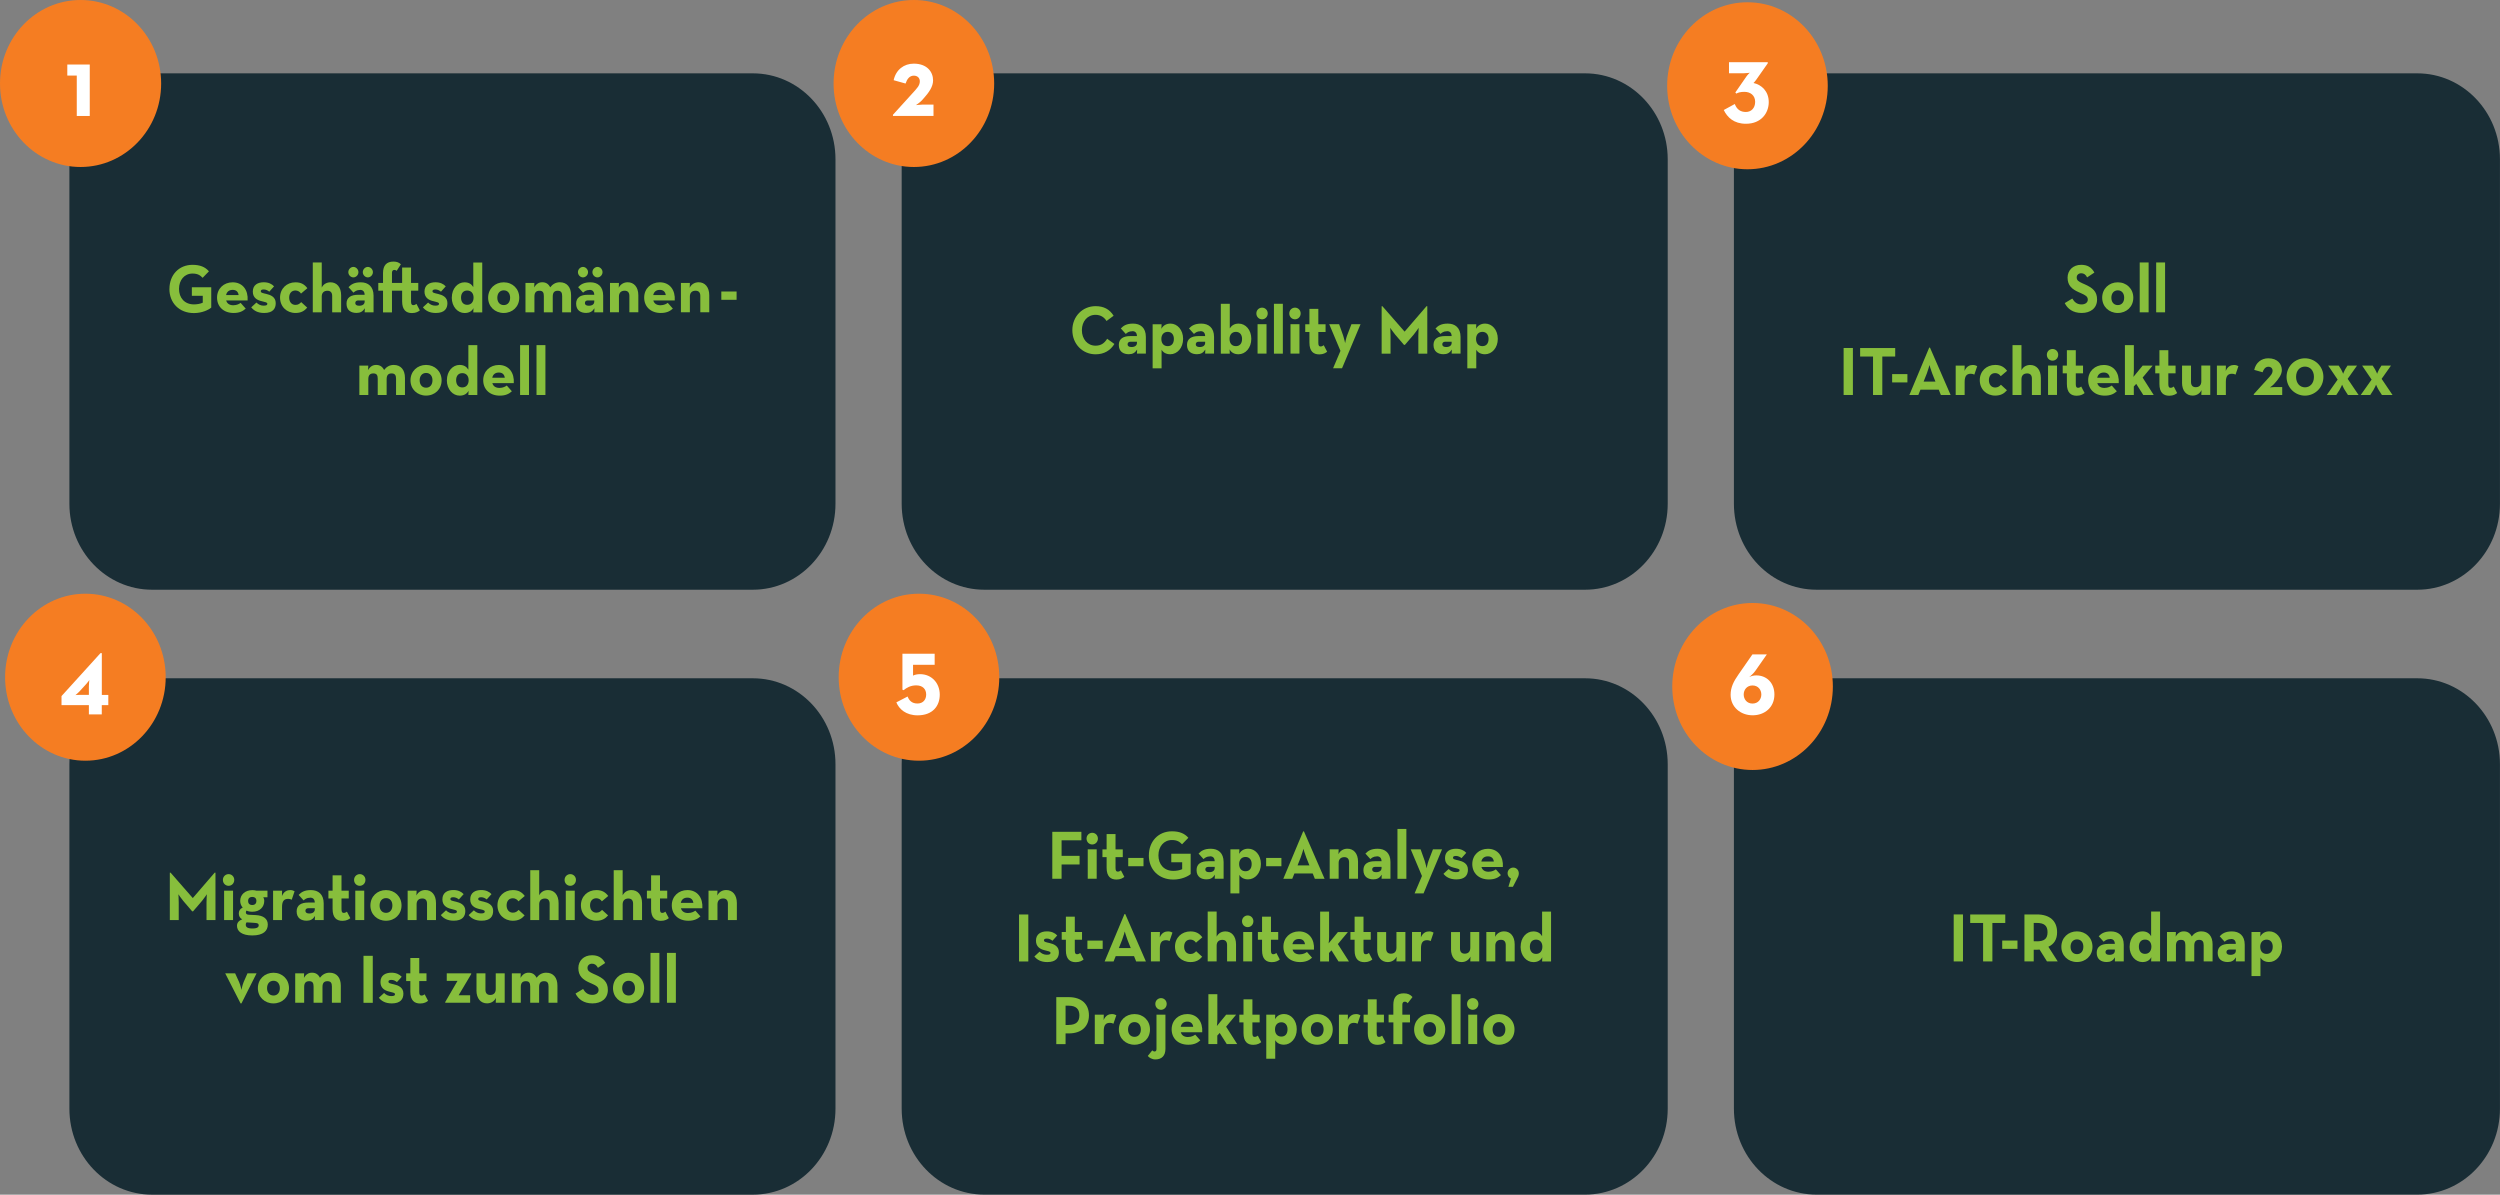
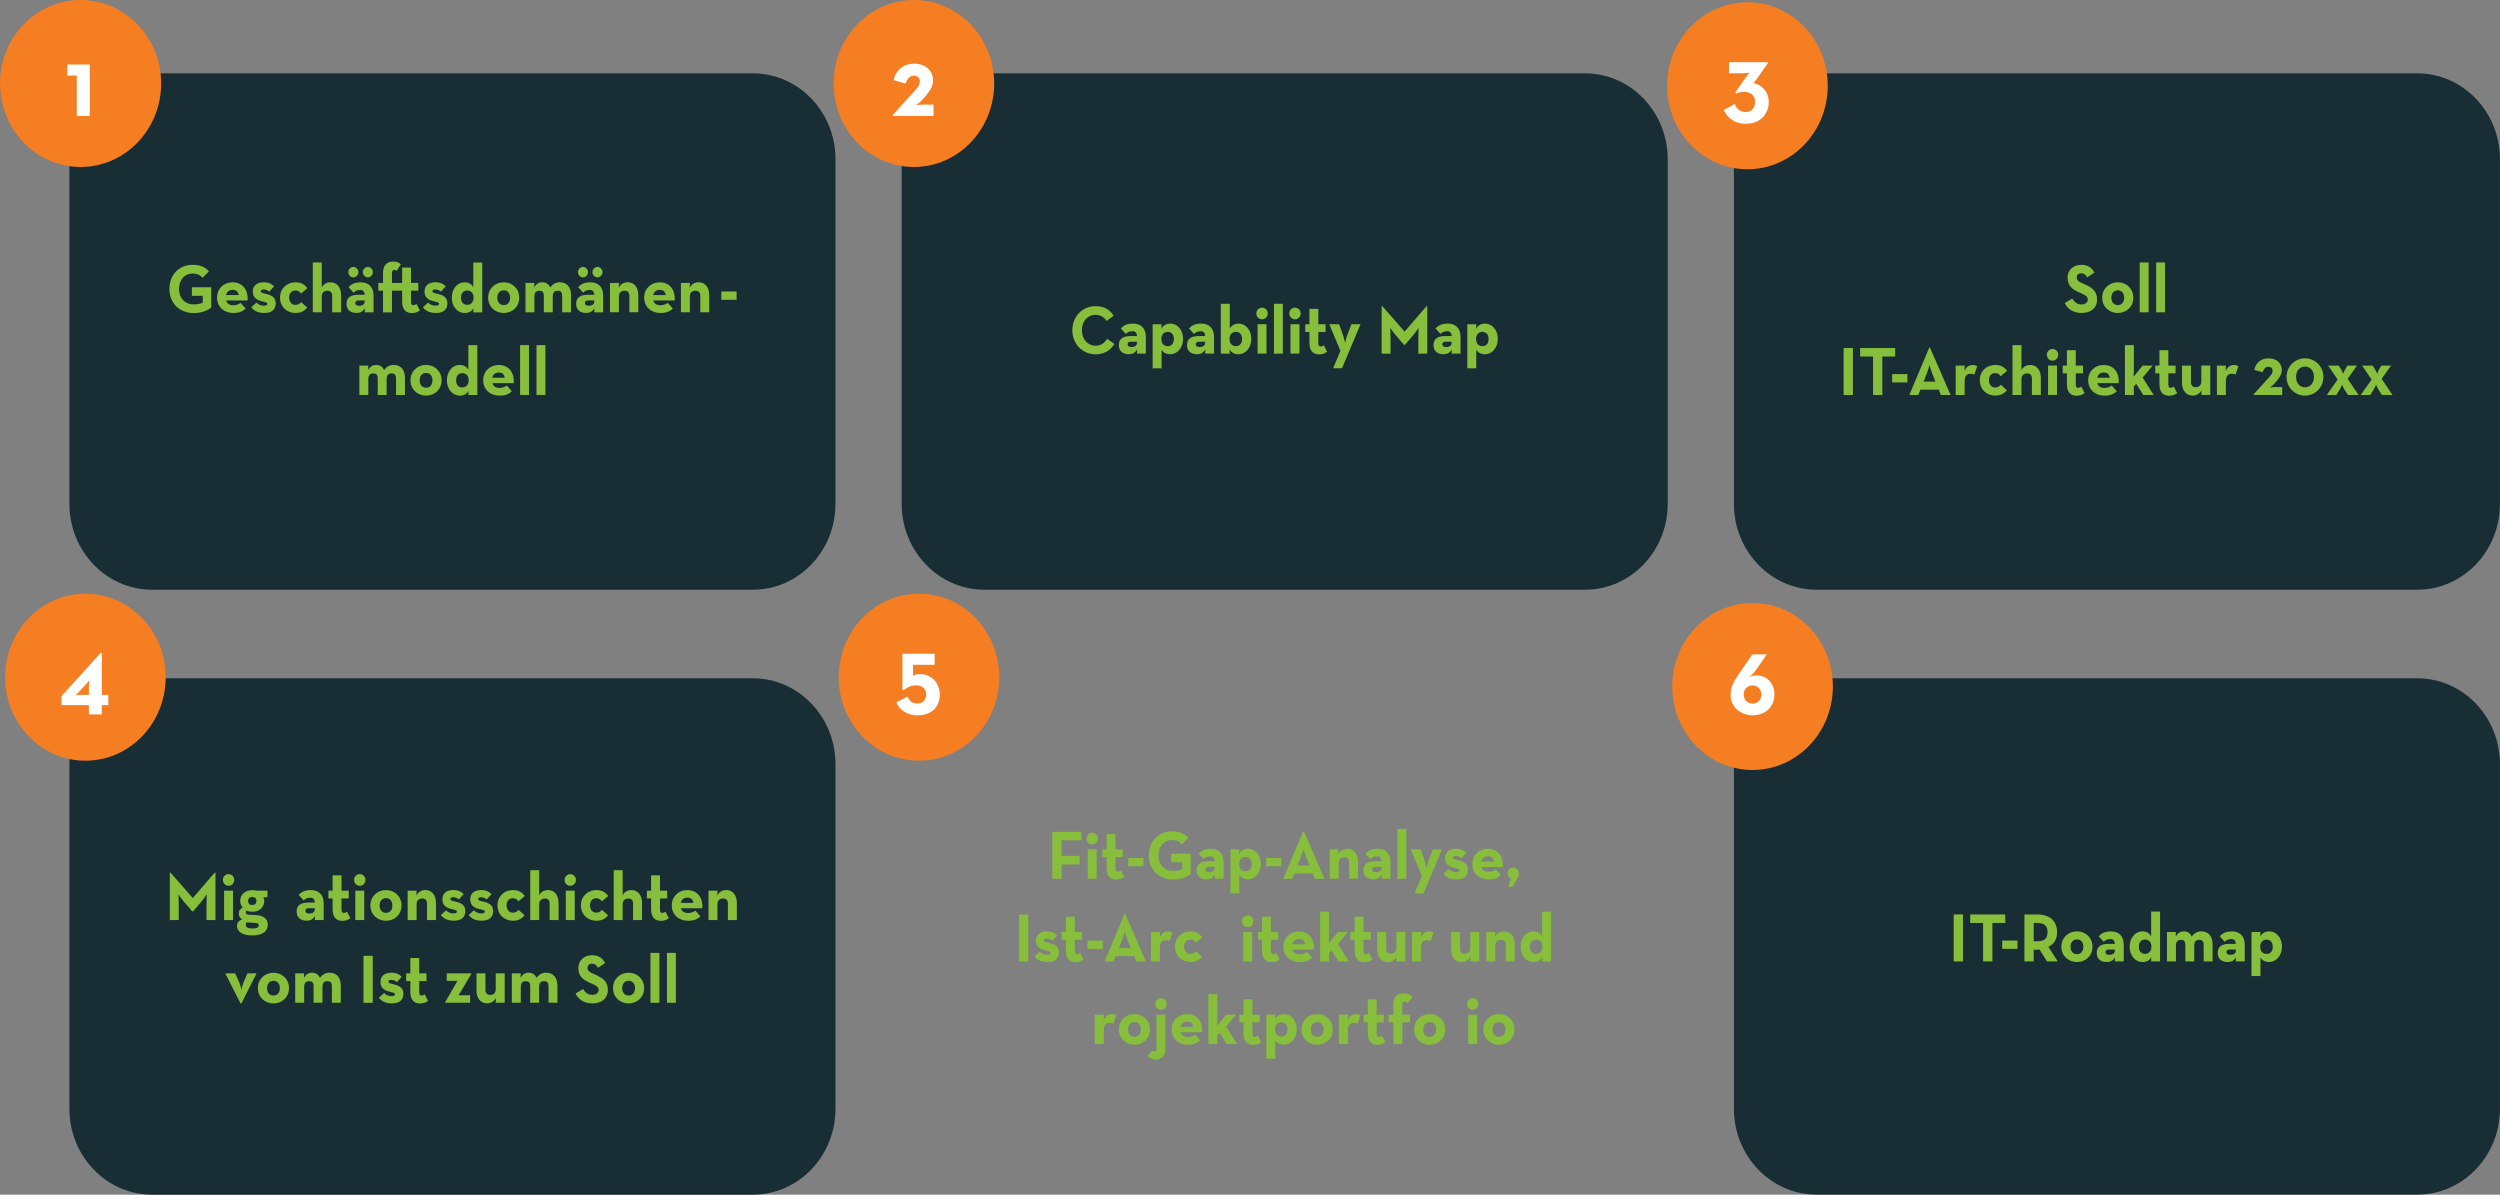
<svg xmlns="http://www.w3.org/2000/svg" id="Ebene_1" width="538.94" height="257.54" viewBox="0 0 538.94 257.54">
  <rect x="0" y="0" width="538.94" height="257.54" fill="#808080" stroke="none" />
  <defs>
    <style>.cls-1{fill:#fff;}.cls-2{fill:#87be3c;}.cls-3{fill:#f57d22;}.cls-3,.cls-4{fill-rule:evenodd;}.cls-4{fill:#192d35;}</style>
  </defs>
  <path class="cls-4" d="M32.78,15.81H162.29c9.84,0,17.82,8.3,17.82,18.53V108.6c0,10.24-7.98,18.53-17.82,18.53H32.78c-9.84,0-17.82-8.3-17.82-18.53V34.35c0-10.24,7.98-18.53,17.82-18.53Z" />
  <g>
    <path class="cls-2" d="M36.53,62.27c0-2.99,2.03-5.18,4.97-5.18,1.59,0,2.73,.45,3.54,1.4l-1.36,1.4c-.49-.52-1.04-.92-2.18-.92-1.76,0-2.91,1.42-2.91,3.31s1.17,3.34,3.22,3.34c.63,0,1.4-.12,1.9-.37v-1.49h-2.35v-1.83h4.18v4.38c-.56,.48-1.96,1.18-3.74,1.18-3.18,0-5.28-2.2-5.28-5.2Z" />
    <path class="cls-2" d="M50.34,65.8c.7,0,1.23-.28,1.53-.51l1.1,1.24c-.59,.54-1.33,.94-2.6,.94-2.18,0-3.58-1.37-3.58-3.32s1.47-3.29,3.36-3.29c2.19,0,3.38,1.7,3.23,3.92h-4.62c.19,.66,.7,1.03,1.57,1.03Zm1.1-2.19c-.09-.7-.52-1.12-1.27-1.12s-1.27,.36-1.43,1.12h2.71Z" />
    <path class="cls-2" d="M54.15,66.26l1.13-1.04c.42,.42,.94,.67,1.52,.67,.63,0,.83-.12,.83-.39,0-.34-.39-.34-1.37-.61-.83-.22-1.76-.7-1.76-2.03,0-1.43,1.06-2.01,2.36-2.01,1,0,1.72,.34,2.22,.88l-1.03,1.15c-.29-.25-.72-.48-1.17-.48s-.66,.12-.66,.37c0,.36,.39,.4,1.22,.6,.89,.21,2,.64,2,1.98,0,1.16-.59,2.12-2.5,2.12-1.42,0-2.25-.55-2.78-1.21Z" />
    <path class="cls-2" d="M60.37,64.15c0-1.92,1.43-3.29,3.33-3.29,1.22,0,1.95,.46,2.56,1.27l-1.37,1.16c-.23-.39-.7-.67-1.19-.67-.87,0-1.36,.64-1.36,1.53s.49,1.58,1.36,1.58c.62,0,.94-.3,1.23-.6l1.3,1.19c-.6,.7-1.32,1.15-2.53,1.15-1.9,0-3.33-1.37-3.33-3.32Z" />
    <path class="cls-2" d="M67.43,56.58h1.93v5.41c.37-.73,1.04-1.13,1.89-1.13,1.33,0,2.29,1.01,2.29,2.81v3.66h-1.93v-3.53c0-.71-.33-1.12-1.02-1.12-.77,0-1.23,.45-1.23,1.25v3.4h-1.93v-10.75Z" />
    <path class="cls-2" d="M77.59,62.51c-.73,0-1.12,.33-1.39,.58l-1.07-1.19c.57-.58,1.22-1.04,2.65-1.04,1.56,0,2.75,.88,2.75,2.87v3.6h-1.92l.04-.88c-.46,.73-.99,1.01-1.8,1.01-1.12,0-2.15-.52-2.15-2,0-1.35,.99-1.91,2.49-1.91h1.42c-.03-.73-.37-1.06-1.02-1.06Zm-2.5-3.84c0-.63,.53-1.13,1.09-1.13s1.09,.51,1.09,1.13-.52,1.13-1.09,1.13-1.09-.51-1.09-1.13Zm2.2,6.09c-.49,0-.7,.22-.7,.58s.29,.57,.83,.57c.79,0,1.19-.36,1.19-.89v-.25h-1.32Zm.92-6.09c0-.63,.53-1.13,1.09-1.13s1.09,.51,1.09,1.13-.52,1.13-1.09,1.13-1.09-.51-1.09-1.13Z" />
    <path class="cls-2" d="M86.69,64.95v-2.29h-2.19v4.68h-1.93v-4.68h-1.02v-1.67h1.02v-2.13c0-1.64,.76-2.47,2.25-2.47,.76,0,1.19,.21,1.6,.58l-.9,1.41c-.11-.1-.29-.19-.52-.19-.3,0-.5,.19-.5,.64v2.16h2.19v-3.31h1.92v3.31h1.56v1.67h-1.56v2.35c0,.64,.2,.77,.5,.77s.54-.18,.67-.27l.73,1.4c-.3,.25-.82,.58-1.7,.58-1.23,0-2.12-.64-2.12-2.55Z" />
    <path class="cls-2" d="M91.16,66.26l1.13-1.04c.42,.42,.94,.67,1.52,.67,.63,0,.83-.12,.83-.39,0-.34-.39-.34-1.37-.61-.83-.22-1.76-.7-1.76-2.03,0-1.43,1.06-2.01,2.36-2.01,1,0,1.72,.34,2.22,.88l-1.03,1.15c-.29-.25-.72-.48-1.17-.48s-.66,.12-.66,.37c0,.36,.39,.4,1.22,.6,.89,.21,2,.64,2,1.98,0,1.16-.59,2.12-2.5,2.12-1.42,0-2.25-.55-2.78-1.21Z" />
    <path class="cls-2" d="M97.4,64.15c0-1.95,1.26-3.29,2.73-3.29,.97,0,1.52,.4,1.9,1.03v-5.3h1.93v10.75h-1.93l.04-.92c-.34,.67-.99,1.06-1.92,1.06-1.49,0-2.76-1.37-2.76-3.32Zm4.69,0c0-.94-.54-1.52-1.37-1.52s-1.33,.58-1.33,1.52c0,1,.52,1.56,1.33,1.56s1.37-.57,1.37-1.56Z" />
    <path class="cls-2" d="M105.23,64.18c0-1.94,1.47-3.32,3.36-3.32s3.35,1.38,3.35,3.32-1.46,3.29-3.35,3.29-3.36-1.37-3.36-3.29Zm4.74,0c0-.95-.52-1.59-1.37-1.59s-1.39,.64-1.39,1.59,.53,1.59,1.39,1.59,1.37-.66,1.37-1.59Z" />
    <path class="cls-2" d="M113.27,60.99h1.93l-.04,.98c.43-.77,1-1.12,1.73-1.12,.79,0,1.35,.34,1.72,1.09,.5-.66,1.17-1.09,2.08-1.09,1.53,0,2.42,1.06,2.42,2.8v3.68h-1.92v-3.5c0-.75-.23-1.15-.96-1.15s-1.07,.39-1.07,1.25v3.4h-1.92v-3.5c0-.75-.21-1.15-.94-1.15s-1.09,.39-1.09,1.25v3.4h-1.93v-6.34Z" />
    <path class="cls-2" d="M127.09,62.51c-.73,0-1.12,.33-1.39,.58l-1.07-1.19c.57-.58,1.22-1.04,2.65-1.04,1.56,0,2.75,.88,2.75,2.87v3.6h-1.92l.04-.88c-.46,.73-.99,1.01-1.8,1.01-1.12,0-2.15-.52-2.15-2,0-1.35,.99-1.91,2.49-1.91h1.42c-.03-.73-.37-1.06-1.02-1.06Zm-2.5-3.84c0-.63,.53-1.13,1.09-1.13s1.09,.51,1.09,1.13-.52,1.13-1.09,1.13-1.09-.51-1.09-1.13Zm2.2,6.09c-.49,0-.7,.22-.7,.58s.29,.57,.83,.57c.79,0,1.19-.36,1.19-.89v-.25h-1.32Zm.92-6.09c0-.63,.53-1.13,1.09-1.13s1.09,.51,1.09,1.13-.52,1.13-1.09,1.13-1.09-.51-1.09-1.13Z" />
    <path class="cls-2" d="M131.5,60.99h1.93l-.04,1.04c.37-.76,1.09-1.18,1.93-1.18,1.33,0,2.29,1.01,2.29,2.81v3.66h-1.93v-3.53c0-.71-.33-1.12-1.02-1.12-.77,0-1.23,.45-1.23,1.25v3.4h-1.93v-6.34Z" />
    <path class="cls-2" d="M142.42,65.8c.7,0,1.23-.28,1.53-.51l1.1,1.24c-.59,.54-1.33,.94-2.6,.94-2.18,0-3.58-1.37-3.58-3.32s1.47-3.29,3.36-3.29c2.19,0,3.38,1.7,3.23,3.92h-4.62c.19,.66,.7,1.03,1.57,1.03Zm1.1-2.19c-.09-.7-.52-1.12-1.27-1.12s-1.27,.36-1.43,1.12h2.71Z" />
    <path class="cls-2" d="M146.79,60.99h1.93l-.04,1.04c.37-.76,1.09-1.18,1.93-1.18,1.33,0,2.29,1.01,2.29,2.81v3.66h-1.93v-3.53c0-.71-.33-1.12-1.02-1.12-.77,0-1.23,.45-1.23,1.25v3.4h-1.93v-6.34Z" />
  </g>
  <path class="cls-2" d="M155.5,62.84h3.29v1.79h-3.29v-1.79Z" />
  <g>
    <path class="cls-2" d="M77.46,78.81h1.93l-.04,.98c.43-.77,1-1.12,1.73-1.12,.79,0,1.35,.34,1.72,1.09,.5-.66,1.17-1.09,2.08-1.09,1.53,0,2.42,1.06,2.42,2.8v3.68h-1.92v-3.5c0-.74-.23-1.15-.96-1.15s-1.07,.39-1.07,1.25v3.4h-1.92v-3.5c0-.74-.21-1.15-.94-1.15s-1.09,.39-1.09,1.25v3.4h-1.93v-6.34Z" />
    <path class="cls-2" d="M88.49,81.99c0-1.94,1.47-3.32,3.36-3.32s3.35,1.39,3.35,3.32-1.46,3.29-3.35,3.29-3.36-1.37-3.36-3.29Zm4.74,0c0-.95-.52-1.59-1.37-1.59s-1.39,.64-1.39,1.59,.53,1.59,1.39,1.59,1.37-.66,1.37-1.59Z" />
    <path class="cls-2" d="M96.34,81.96c0-1.95,1.26-3.29,2.73-3.29,.97,0,1.52,.4,1.9,1.03v-5.3h1.93v10.75h-1.93l.04-.92c-.34,.67-.99,1.06-1.92,1.06-1.49,0-2.76-1.37-2.76-3.32Zm4.69,0c0-.94-.54-1.52-1.37-1.52s-1.33,.58-1.33,1.52c0,1,.52,1.56,1.33,1.56s1.37-.57,1.37-1.56Z" />
    <path class="cls-2" d="M107.72,83.62c.7,0,1.23-.28,1.53-.51l1.1,1.24c-.59,.54-1.33,.94-2.6,.94-2.18,0-3.58-1.37-3.58-3.32s1.47-3.29,3.36-3.29c2.19,0,3.38,1.7,3.23,3.92h-4.62c.19,.66,.7,1.03,1.57,1.03Zm1.1-2.19c-.09-.7-.52-1.12-1.27-1.12s-1.27,.36-1.43,1.12h2.71Z" />
    <path class="cls-2" d="M112.12,74.4h1.92v10.75h-1.92v-10.75Z" />
    <path class="cls-2" d="M115.66,74.4h1.92v10.75h-1.92v-10.75Z" />
  </g>
  <path class="cls-4" d="M212.2,15.81h129.5c9.84,0,17.82,8.3,17.82,18.53V108.6c0,10.24-7.98,18.53-17.82,18.53H212.2c-9.84,0-17.82-8.3-17.82-18.53V34.35c0-10.24,7.98-18.53,17.82-18.53Z" />
  <g>
    <path class="cls-2" d="M231.17,71.18c0-2.99,2.22-5.18,5.01-5.18,1.76,0,3.02,.66,3.89,2.07l-1.53,1.13c-.46-.77-1.25-1.33-2.36-1.33-1.76,0-2.95,1.41-2.95,3.31s1.19,3.34,2.95,3.34c1.26,0,1.96-.63,2.5-1.49l1.56,1.12c-.84,1.37-2.19,2.23-4.06,2.23-2.79,0-5.01-2.2-5.01-5.2Z" />
    <path class="cls-2" d="M244.08,71.41c-.73,0-1.12,.33-1.39,.58l-1.07-1.19c.57-.58,1.22-1.04,2.65-1.04,1.56,0,2.75,.88,2.75,2.87v3.6h-1.92l.04-.88c-.46,.73-.99,1.01-1.8,1.01-1.12,0-2.15-.52-2.15-2,0-1.36,.99-1.91,2.49-1.91h1.42c-.03-.73-.37-1.06-1.02-1.06Zm-.3,2.25c-.49,0-.7,.22-.7,.58s.29,.57,.83,.57c.79,0,1.19-.36,1.19-.89v-.25h-1.32Z" />
    <path class="cls-2" d="M248.48,69.9h1.93l-.04,.98c.37-.69,1.02-1.12,1.96-1.12,1.47,0,2.72,1.34,2.72,3.29s-1.27,3.32-2.76,3.32c-.93,0-1.56-.4-1.88-.98v4.01h-1.93v-9.5Zm4.58,3.16c0-.94-.52-1.52-1.33-1.52s-1.37,.58-1.37,1.52c0,1,.54,1.56,1.37,1.56s1.33-.57,1.33-1.56Z" />
    <path class="cls-2" d="M258.78,71.41c-.73,0-1.12,.33-1.39,.58l-1.07-1.19c.57-.58,1.22-1.04,2.65-1.04,1.56,0,2.75,.88,2.75,2.87v3.6h-1.92l.04-.88c-.46,.73-.99,1.01-1.8,1.01-1.12,0-2.15-.52-2.15-2,0-1.36,.99-1.91,2.49-1.91h1.42c-.03-.73-.37-1.06-1.02-1.06Zm-.3,2.25c-.49,0-.7,.22-.7,.58s.29,.57,.83,.57c.79,0,1.19-.36,1.19-.89v-.25h-1.32Z" />
    <path class="cls-2" d="M265.07,75.32l.04,.92h-1.93v-10.75h1.93v5.3c.4-.63,.99-1.03,1.92-1.03,1.49,0,2.72,1.34,2.72,3.29s-1.27,3.32-2.76,3.32c-.93,0-1.57-.39-1.92-1.06Zm2.69-2.26c0-.94-.52-1.52-1.33-1.52s-1.37,.58-1.37,1.52c0,1,.54,1.56,1.37,1.56s1.33-.57,1.33-1.56Z" />
    <path class="cls-2" d="M270.84,67.57c0-.73,.57-1.25,1.23-1.25s1.22,.52,1.22,1.25-.56,1.27-1.22,1.27-1.23-.52-1.23-1.27Zm.26,2.32h1.93v6.34h-1.93v-6.34Z" />
    <path class="cls-2" d="M274.63,65.49h1.92v10.75h-1.92v-10.75Z" />
    <path class="cls-2" d="M277.94,67.57c0-.73,.57-1.25,1.23-1.25s1.22,.52,1.22,1.25-.56,1.27-1.22,1.27-1.23-.52-1.23-1.27Zm.26,2.32h1.93v6.34h-1.93v-6.34Z" />
    <path class="cls-2" d="M282.28,73.86v-2.29h-.9v-1.67h.9v-3.31h1.92v3.31h1.56v1.67h-1.56v2.35c0,.64,.2,.77,.5,.77s.54-.18,.67-.27l.73,1.4c-.3,.25-.82,.58-1.7,.58-1.23,0-2.12-.64-2.12-2.55Z" />
    <path class="cls-2" d="M288.97,75.64l-2.42-5.75h2.13l.87,2.44c.21,.6,.43,1.64,.43,1.64,0,0,.19-1.06,.42-1.64l.94-2.44h1.96l-3.99,9.5h-1.93l1.59-3.75Z" />
    <path class="cls-2" d="M297.85,66.01h.16l4.79,5.48,4.72-5.48h.17v10.23h-1.93v-3.8c0-.68,.07-1.77,.07-1.77,0,0-.59,.89-1.04,1.43l-1.93,2.25h-.19l-1.93-2.25c-.46-.54-1.04-1.43-1.04-1.43,0,0,.07,1.09,.07,1.77v3.8h-1.92v-10.23Z" />
    <path class="cls-2" d="M311.92,71.41c-.73,0-1.12,.33-1.39,.58l-1.07-1.19c.57-.58,1.22-1.04,2.65-1.04,1.56,0,2.75,.88,2.75,2.87v3.6h-1.92l.04-.88c-.46,.73-.99,1.01-1.8,1.01-1.12,0-2.15-.52-2.15-2,0-1.36,.99-1.91,2.49-1.91h1.42c-.03-.73-.37-1.06-1.02-1.06Zm-.3,2.25c-.49,0-.7,.22-.7,.58s.29,.57,.83,.57c.79,0,1.19-.36,1.19-.89v-.25h-1.32Z" />
    <path class="cls-2" d="M316.32,69.9h1.93l-.04,.98c.37-.69,1.02-1.12,1.96-1.12,1.47,0,2.72,1.34,2.72,3.29s-1.27,3.32-2.76,3.32c-.93,0-1.56-.4-1.88-.98v4.01h-1.93v-9.5Zm4.58,3.16c0-.94-.52-1.52-1.33-1.52s-1.37,.58-1.37,1.52c0,1,.54,1.56,1.37,1.56s1.33-.57,1.33-1.56Z" />
  </g>
  <path class="cls-4" d="M391.61,15.81h129.5c9.84,0,17.82,8.3,17.82,18.53V108.6c0,10.24-7.98,18.53-17.82,18.53h-129.5c-9.84,0-17.82-8.3-17.82-18.53V34.35c0-10.24,7.98-18.53,17.82-18.53Z" />
  <g>
    <path class="cls-2" d="M445.11,65.34l1.63-.98c.43,.73,.99,1.27,1.98,1.27,.83,0,1.36-.43,1.36-1.03,0-.71-.54-.97-1.46-1.39l-.5-.22c-1.45-.64-2.4-1.44-2.4-3.14,0-1.56,1.15-2.76,2.93-2.76,1.27,0,2.19,.46,2.85,1.67l-1.56,1.04c-.34-.64-.72-.89-1.29-.89s-.96,.39-.96,.89c0,.63,.37,.88,1.23,1.27l.5,.22c1.7,.76,2.66,1.53,2.66,3.28,0,1.88-1.42,2.9-3.32,2.9s-3.06-.92-3.65-2.13Z" />
    <path class="cls-2" d="M453.18,64.18c0-1.94,1.47-3.32,3.36-3.32s3.35,1.38,3.35,3.32-1.46,3.29-3.35,3.29-3.36-1.37-3.36-3.29Zm4.74,0c0-.95-.52-1.59-1.37-1.59s-1.39,.64-1.39,1.59,.53,1.59,1.39,1.59,1.37-.66,1.37-1.59Z" />
    <path class="cls-2" d="M461.27,56.58h1.92v10.75h-1.92v-10.75Z" />
    <path class="cls-2" d="M464.82,56.58h1.92v10.75h-1.92v-10.75Z" />
  </g>
  <g>
    <path class="cls-2" d="M397.44,75.02h2v10.13h-2v-10.13Z" />
    <path class="cls-2" d="M403.78,76.86h-2.78v-1.83h7.56v1.83h-2.78v8.29h-2v-8.29Z" />
  </g>
  <path class="cls-2" d="M407.9,80.65h3.29v1.79h-3.29v-1.79Z" />
  <g>
    <path class="cls-2" d="M415.89,74.94h.17l4.45,10.22h-2.1l-.46-1.15h-3.95l-.46,1.15h-1.93l4.28-10.22Zm1.35,7.33l-.7-1.76c-.29-.71-.59-1.82-.59-1.82,0,0-.29,1.1-.57,1.82l-.7,1.76h2.56Z" />
    <path class="cls-2" d="M421.61,78.81h1.93l-.03,1.15c.44-1.04,1.16-1.28,1.79-1.28,.4,0,.7,.12,.94,.25l-.62,1.83c-.24-.12-.47-.19-.74-.19-.87,0-1.35,.42-1.35,1.77v2.81h-1.93v-6.34Z" />
    <path class="cls-2" d="M426.79,81.96c0-1.92,1.43-3.29,3.33-3.29,1.22,0,1.95,.46,2.56,1.27l-1.37,1.16c-.23-.39-.7-.67-1.19-.67-.87,0-1.36,.64-1.36,1.53s.49,1.58,1.36,1.58c.62,0,.94-.3,1.23-.6l1.3,1.19c-.6,.7-1.32,1.15-2.53,1.15-1.9,0-3.33-1.37-3.33-3.32Z" />
    <path class="cls-2" d="M433.85,74.4h1.93v5.41c.37-.73,1.04-1.13,1.89-1.13,1.33,0,2.29,1.01,2.29,2.81v3.66h-1.93v-3.53c0-.71-.33-1.12-1.02-1.12-.77,0-1.23,.45-1.23,1.25v3.4h-1.93v-10.75Z" />
    <path class="cls-2" d="M441.25,76.48c0-.73,.57-1.25,1.23-1.25s1.22,.52,1.22,1.25-.56,1.27-1.22,1.27-1.23-.52-1.23-1.27Zm.26,2.32h1.93v6.34h-1.93v-6.34Z" />
    <path class="cls-2" d="M445.57,82.77v-2.29h-.9v-1.67h.9v-3.31h1.92v3.31h1.56v1.67h-1.56v2.35c0,.64,.2,.77,.5,.77s.54-.18,.67-.27l.73,1.4c-.3,.25-.82,.58-1.7,.58-1.23,0-2.12-.64-2.12-2.55Z" />
    <path class="cls-2" d="M453.71,83.62c.7,0,1.23-.28,1.53-.51l1.1,1.24c-.59,.54-1.33,.94-2.6,.94-2.18,0-3.58-1.37-3.58-3.32s1.47-3.29,3.36-3.29c2.19,0,3.38,1.7,3.23,3.92h-4.62c.19,.66,.7,1.03,1.57,1.03Zm1.1-2.19c-.09-.7-.52-1.12-1.27-1.12s-1.27,.36-1.43,1.12h2.71Z" />
    <path class="cls-2" d="M460.01,85.15h-1.93v-10.75h1.93v5.48c0,.48-.04,.97-.1,1.37l2-2.44h2.15l-2.16,2.59,2.39,3.75h-2.25l-1.52-2.4-.52,.57v1.83Z" />
    <path class="cls-2" d="M465.52,82.77v-2.29h-.9v-1.67h.9v-3.31h1.92v3.31h1.56v1.67h-1.56v2.35c0,.64,.2,.77,.5,.77s.54-.18,.67-.27l.73,1.4c-.3,.25-.82,.58-1.7,.58-1.23,0-2.12-.64-2.12-2.55Z" />
    <path class="cls-2" d="M470.4,82.47v-3.66h1.93v3.53c0,.71,.33,1.13,1.02,1.13,.77,0,1.2-.46,1.2-1.27v-3.4h1.93v6.34h-1.93l.04-1.04c-.37,.76-1.07,1.18-1.92,1.18-1.33,0-2.28-1.01-2.28-2.81Z" />
    <path class="cls-2" d="M477.92,78.81h1.93l-.03,1.15c.44-1.04,1.16-1.28,1.79-1.28,.4,0,.7,.12,.94,.25l-.62,1.83c-.24-.12-.47-.19-.74-.19-.87,0-1.35,.42-1.35,1.77v2.81h-1.93v-6.34Z" />
  </g>
  <g>
    <path class="cls-2" d="M485.86,84.97l2.85-3.14c.82-.89,1.2-1.28,1.2-1.92,0-.51-.36-.85-.9-.85-.66,0-1.03,.54-1.25,1.19l-1.8-.51c.34-1.59,1.56-2.5,3.03-2.5,2,0,2.92,1.24,2.92,2.53,0,.95-.63,1.85-1.5,2.81l-.21,.24c-.27,.3-.86,.69-.86,.69,0,0,.73-.07,.99-.07h1.66v1.71h-6.13v-.18Z" />
    <path class="cls-2" d="M492.93,81.25c0-2.37,1.9-4.01,3.96-4.01s3.98,1.64,3.98,4.01-1.9,4.04-3.98,4.04-3.96-1.68-3.96-4.04Zm5.9,0c0-1.39-.84-2.22-1.93-2.22s-1.92,.83-1.92,2.22,.84,2.25,1.92,2.25,1.93-.86,1.93-2.25Z" />
    <path class="cls-2" d="M503.94,81.83l-2.05-3.02h2.28l.5,.79c.21,.34,.46,.98,.46,.98,0,0,.23-.64,.44-.98l.49-.79h2.06l-2.02,2.86,2.35,3.48h-2.29l-.7-1.09c-.26-.4-.56-1.13-.56-1.13,0,0-.3,.73-.56,1.13l-.69,1.09h-2.06l2.35-3.32Z" />
    <path class="cls-2" d="M511.26,81.83l-2.05-3.02h2.28l.5,.79c.21,.34,.46,.98,.46,.98,0,0,.23-.64,.44-.98l.49-.79h2.06l-2.02,2.86,2.35,3.48h-2.29l-.7-1.09c-.26-.4-.56-1.13-.56-1.13,0,0-.3,.73-.56,1.13l-.69,1.09h-2.06l2.35-3.32Z" />
  </g>
  <path class="cls-4" d="M32.78,146.22H162.29c9.84,0,17.82,8.3,17.82,18.53v74.26c0,10.24-7.98,18.53-17.82,18.53H32.78c-9.84,0-17.82-8.3-17.82-18.53v-74.26c0-10.24,7.98-18.53,17.82-18.53Z" />
  <g>
    <path class="cls-2" d="M36.61,188.12h.16l4.79,5.48,4.72-5.48h.17v10.23h-1.93v-3.8c0-.68,.07-1.77,.07-1.77,0,0-.59,.89-1.04,1.43l-1.93,2.25h-.19l-1.93-2.25c-.46-.54-1.04-1.43-1.04-1.43,0,0,.07,1.09,.07,1.77v3.8h-1.92v-10.23Z" />
    <path class="cls-2" d="M48.05,189.69c0-.73,.57-1.25,1.23-1.25s1.22,.52,1.22,1.25-.56,1.27-1.22,1.27-1.23-.52-1.23-1.27Zm.26,2.32h1.93v6.34h-1.93v-6.34Z" />
    <path class="cls-2" d="M57.66,192v1.43h-.9c.14,.22,.21,.49,.21,.77,0,1.36-1,2.35-2.56,2.35-.49,0-.9-.07-1.25-.25-.1,.09-.16,.22-.16,.39,0,.3,.19,.49,.63,.51l1.5,.07c1.66,.09,2.6,.8,2.6,2.04,0,1.34-.94,2.35-3.36,2.35-2.19,0-3.28-.88-3.28-2.08,0-.69,.43-1.13,1.12-1.4-.5-.28-.73-.7-.73-1.28s.3-1,.84-1.25c-.34-.39-.54-.89-.54-1.44,0-1.35,1.06-2.32,2.62-2.32,.33,0,.63,.04,.9,.12h2.35Zm-4.68,7.33c0,.51,.34,.83,1.4,.83,1.13,0,1.39-.31,1.39-.7,0-.36-.23-.48-1.02-.52l-1.6-.1c-.11,.13-.17,.3-.17,.49Zm2.3-5.12c0-.51-.31-.85-.9-.85s-.9,.34-.9,.85c0,.54,.31,.89,.9,.89s.9-.36,.9-.89Z" />
-     <path class="cls-2" d="M58.88,192.01h1.93l-.03,1.15c.44-1.04,1.16-1.28,1.79-1.28,.4,0,.7,.12,.94,.25l-.62,1.83c-.24-.12-.47-.19-.74-.19-.87,0-1.35,.42-1.35,1.77v2.81h-1.93v-6.34Z" />
    <path class="cls-2" d="M66.84,193.53c-.73,0-1.12,.33-1.39,.58l-1.07-1.19c.57-.58,1.22-1.04,2.65-1.04,1.56,0,2.75,.88,2.75,2.87v3.6h-1.92l.04-.88c-.46,.73-.99,1.01-1.8,1.01-1.12,0-2.15-.52-2.15-2,0-1.36,.99-1.91,2.49-1.91h1.42c-.03-.73-.37-1.06-1.02-1.06Zm-.3,2.25c-.49,0-.7,.22-.7,.58s.29,.57,.83,.57c.79,0,1.19-.36,1.19-.89v-.25h-1.32Z" />
    <path class="cls-2" d="M71.7,195.97v-2.29h-.9v-1.67h.9v-3.31h1.92v3.31h1.56v1.67h-1.56v2.35c0,.64,.2,.77,.5,.77s.54-.18,.67-.27l.73,1.4c-.3,.25-.82,.58-1.7,.58-1.23,0-2.12-.64-2.12-2.55Z" />
    <path class="cls-2" d="M76.33,189.69c0-.73,.57-1.25,1.23-1.25s1.22,.52,1.22,1.25-.56,1.27-1.22,1.27-1.23-.52-1.23-1.27Zm.26,2.32h1.93v6.34h-1.93v-6.34Z" />
    <path class="cls-2" d="M79.85,195.2c0-1.94,1.47-3.32,3.36-3.32s3.35,1.39,3.35,3.32-1.46,3.29-3.35,3.29-3.36-1.37-3.36-3.29Zm4.74,0c0-.95-.52-1.59-1.37-1.59s-1.39,.64-1.39,1.59,.53,1.59,1.39,1.59,1.37-.66,1.37-1.59Z" />
    <path class="cls-2" d="M87.88,192.01h1.93l-.04,1.04c.37-.76,1.09-1.18,1.93-1.18,1.33,0,2.29,1.01,2.29,2.81v3.66h-1.93v-3.53c0-.71-.33-1.12-1.02-1.12-.77,0-1.23,.45-1.23,1.25v3.4h-1.93v-6.34Z" />
    <path class="cls-2" d="M95.02,197.28l1.13-1.04c.42,.42,.94,.67,1.52,.67,.63,0,.83-.12,.83-.39,0-.34-.39-.34-1.37-.61-.83-.22-1.76-.7-1.76-2.03,0-1.43,1.06-2.01,2.36-2.01,1,0,1.72,.34,2.22,.88l-1.03,1.15c-.29-.25-.72-.48-1.17-.48s-.66,.12-.66,.37c0,.36,.39,.4,1.22,.6,.89,.21,2,.64,2,1.98,0,1.16-.59,2.11-2.5,2.11-1.42,0-2.25-.55-2.78-1.21Z" />
    <path class="cls-2" d="M101.02,197.28l1.13-1.04c.42,.42,.94,.67,1.52,.67,.63,0,.83-.12,.83-.39,0-.34-.39-.34-1.37-.61-.83-.22-1.76-.7-1.76-2.03,0-1.43,1.06-2.01,2.36-2.01,1,0,1.72,.34,2.22,.88l-1.03,1.15c-.29-.25-.72-.48-1.17-.48s-.66,.12-.66,.37c0,.36,.39,.4,1.22,.6,.89,.21,2,.64,2,1.98,0,1.16-.59,2.11-2.5,2.11-1.42,0-2.25-.55-2.78-1.21Z" />
    <path class="cls-2" d="M107.24,195.17c0-1.92,1.43-3.29,3.33-3.29,1.22,0,1.95,.46,2.56,1.27l-1.37,1.16c-.23-.39-.7-.67-1.19-.67-.87,0-1.36,.64-1.36,1.53s.49,1.58,1.36,1.58c.62,0,.94-.3,1.23-.6l1.3,1.19c-.6,.7-1.32,1.15-2.53,1.15-1.9,0-3.33-1.37-3.33-3.32Z" />
    <path class="cls-2" d="M114.31,187.6h1.93v5.41c.37-.73,1.04-1.13,1.89-1.13,1.33,0,2.29,1.01,2.29,2.81v3.66h-1.93v-3.53c0-.71-.33-1.12-1.02-1.12-.77,0-1.23,.45-1.23,1.25v3.4h-1.93v-10.75Z" />
    <path class="cls-2" d="M121.71,189.69c0-.73,.57-1.25,1.23-1.25s1.22,.52,1.22,1.25-.56,1.27-1.22,1.27-1.23-.52-1.23-1.27Zm.26,2.32h1.93v6.34h-1.93v-6.34Z" />
    <path class="cls-2" d="M125.23,195.17c0-1.92,1.43-3.29,3.33-3.29,1.22,0,1.95,.46,2.56,1.27l-1.37,1.16c-.23-.39-.7-.67-1.19-.67-.87,0-1.36,.64-1.36,1.53s.49,1.58,1.36,1.58c.62,0,.94-.3,1.23-.6l1.3,1.19c-.6,.7-1.32,1.15-2.53,1.15-1.9,0-3.33-1.37-3.33-3.32Z" />
    <path class="cls-2" d="M132.3,187.6h1.93v5.41c.37-.73,1.04-1.13,1.89-1.13,1.33,0,2.29,1.01,2.29,2.81v3.66h-1.93v-3.53c0-.71-.33-1.12-1.02-1.12-.77,0-1.23,.45-1.23,1.25v3.4h-1.93v-10.75Z" />
    <path class="cls-2" d="M140.36,195.97v-2.29h-.9v-1.67h.9v-3.31h1.92v3.31h1.56v1.67h-1.56v2.35c0,.64,.2,.77,.5,.77s.54-.18,.67-.27l.73,1.4c-.3,.25-.82,.58-1.7,.58-1.23,0-2.12-.64-2.12-2.55Z" />
    <path class="cls-2" d="M148.37,196.82c.7,0,1.23-.28,1.53-.51l1.1,1.24c-.59,.54-1.33,.94-2.6,.94-2.18,0-3.58-1.37-3.58-3.32s1.47-3.29,3.36-3.29c2.19,0,3.38,1.7,3.23,3.92h-4.62c.19,.66,.7,1.03,1.57,1.03Zm1.1-2.19c-.09-.7-.52-1.12-1.27-1.12s-1.27,.36-1.43,1.12h2.71Z" />
    <path class="cls-2" d="M152.74,192.01h1.93l-.04,1.04c.37-.76,1.09-1.18,1.93-1.18,1.33,0,2.29,1.01,2.29,2.81v3.66h-1.93v-3.53c0-.71-.33-1.12-1.02-1.12-.77,0-1.23,.45-1.23,1.25v3.4h-1.93v-6.34Z" />
  </g>
  <g>
    <path class="cls-2" d="M48.56,209.83h2.13l.86,1.89c.29,.64,.5,1.68,.5,1.68,0,0,.2-1.04,.47-1.68l.83-1.89h1.96l-3.26,6.48h-.19l-3.31-6.48Z" />
    <path class="cls-2" d="M55.59,213.02c0-1.94,1.47-3.32,3.36-3.32s3.35,1.38,3.35,3.32-1.46,3.29-3.35,3.29-3.36-1.37-3.36-3.29Zm4.74,0c0-.95-.52-1.59-1.37-1.59s-1.39,.64-1.39,1.59,.53,1.59,1.39,1.59,1.37-.66,1.37-1.59Z" />
    <path class="cls-2" d="M63.63,209.83h1.93l-.04,.98c.43-.77,1-1.12,1.73-1.12,.79,0,1.35,.34,1.72,1.09,.5-.66,1.17-1.09,2.08-1.09,1.53,0,2.42,1.06,2.42,2.8v3.68h-1.92v-3.5c0-.75-.23-1.15-.96-1.15s-1.07,.39-1.07,1.25v3.4h-1.92v-3.5c0-.75-.21-1.15-.94-1.15s-1.09,.39-1.09,1.25v3.4h-1.93v-6.34Z" />
  </g>
  <g>
    <path class="cls-2" d="M78.36,206.05h2v10.13h-2v-10.13Z" />
    <path class="cls-2" d="M81.67,215.1l1.13-1.04c.42,.42,.94,.67,1.52,.67,.63,0,.83-.12,.83-.39,0-.34-.39-.34-1.37-.61-.83-.22-1.76-.7-1.76-2.03,0-1.43,1.06-2.01,2.36-2.01,1,0,1.72,.34,2.22,.88l-1.03,1.15c-.29-.25-.72-.48-1.17-.48s-.66,.12-.66,.37c0,.36,.39,.4,1.22,.6,.89,.21,2,.64,2,1.98,0,1.16-.59,2.12-2.5,2.12-1.42,0-2.25-.55-2.78-1.21Z" />
    <path class="cls-2" d="M88.46,213.79v-2.29h-.9v-1.67h.9v-3.31h1.92v3.31h1.56v1.67h-1.56v2.35c0,.64,.2,.77,.5,.77s.54-.18,.67-.27l.73,1.4c-.3,.25-.82,.58-1.7,.58-1.23,0-2.12-.64-2.12-2.55Z" />
  </g>
  <g>
    <path class="cls-2" d="M95.98,216.01l2.65-4.56h-2.32v-1.62h5.27v.16l-2.71,4.56h2.48v1.62h-5.37v-.16Z" />
    <path class="cls-2" d="M102.72,213.49v-3.66h1.93v3.53c0,.71,.33,1.13,1.02,1.13,.77,0,1.2-.46,1.2-1.27v-3.4h1.93v6.34h-1.93l.04-1.04c-.37,.76-1.07,1.18-1.92,1.18-1.33,0-2.28-1.01-2.28-2.81Z" />
    <path class="cls-2" d="M110.33,209.83h1.93l-.04,.98c.43-.77,1-1.12,1.73-1.12,.79,0,1.35,.34,1.72,1.09,.5-.66,1.17-1.09,2.08-1.09,1.53,0,2.42,1.06,2.42,2.8v3.68h-1.92v-3.5c0-.75-.23-1.15-.96-1.15s-1.07,.39-1.07,1.25v3.4h-1.92v-3.5c0-.75-.21-1.15-.94-1.15s-1.09,.39-1.09,1.25v3.4h-1.93v-6.34Z" />
  </g>
  <g>
    <path class="cls-2" d="M124.07,214.18l1.63-.98c.43,.73,.99,1.27,1.98,1.27,.83,0,1.36-.43,1.36-1.03,0-.71-.54-.97-1.46-1.39l-.5-.22c-1.45-.64-2.4-1.44-2.4-3.14,0-1.56,1.15-2.76,2.93-2.76,1.27,0,2.19,.46,2.85,1.67l-1.56,1.04c-.34-.64-.72-.89-1.29-.89s-.96,.39-.96,.89c0,.63,.37,.88,1.23,1.27l.5,.22c1.7,.76,2.66,1.53,2.66,3.28,0,1.88-1.42,2.9-3.32,2.9s-3.06-.92-3.65-2.13Z" />
    <path class="cls-2" d="M132.15,213.02c0-1.94,1.47-3.32,3.36-3.32s3.35,1.38,3.35,3.32-1.46,3.29-3.35,3.29-3.36-1.37-3.36-3.29Zm4.74,0c0-.95-.52-1.59-1.37-1.59s-1.39,.64-1.39,1.59,.53,1.59,1.39,1.59,1.37-.66,1.37-1.59Z" />
    <path class="cls-2" d="M140.23,205.42h1.92v10.75h-1.92v-10.75Z" />
    <path class="cls-2" d="M143.78,205.42h1.92v10.75h-1.92v-10.75Z" />
  </g>
-   <path class="cls-4" d="M212.2,146.22h129.5c9.84,0,17.82,8.3,17.82,18.53v74.25c0,10.24-7.98,18.53-17.82,18.53H212.2c-9.84,0-17.82-8.3-17.82-18.53v-74.26c0-10.24,7.98-18.53,17.82-18.53Z" />
  <g>
    <path class="cls-2" d="M226.85,179.32h6.27v1.83h-4.27v3.35h3.88v1.86h-3.88v3.08h-2v-10.13Z" />
    <path class="cls-2" d="M234.23,180.78c0-.73,.57-1.25,1.23-1.25s1.22,.52,1.22,1.25-.56,1.27-1.22,1.27-1.23-.52-1.23-1.27Zm.26,2.32h1.93v6.34h-1.93v-6.34Z" />
    <path class="cls-2" d="M238.56,187.07v-2.29h-.9v-1.67h.9v-3.31h1.92v3.31h1.56v1.67h-1.56v2.35c0,.64,.2,.77,.5,.77s.54-.18,.67-.27l.73,1.4c-.3,.25-.82,.58-1.7,.58-1.23,0-2.12-.64-2.12-2.55Z" />
  </g>
  <path class="cls-2" d="M243.22,184.95h3.29v1.79h-3.29v-1.79Z" />
  <g>
    <path class="cls-2" d="M247.67,184.39c0-2.99,2.03-5.18,4.97-5.18,1.59,0,2.73,.45,3.54,1.4l-1.36,1.4c-.49-.52-1.04-.92-2.18-.92-1.76,0-2.91,1.41-2.91,3.31s1.17,3.34,3.22,3.34c.63,0,1.4-.12,1.9-.37v-1.49h-2.35v-1.83h4.18v4.38c-.56,.48-1.96,1.18-3.74,1.18-3.18,0-5.28-2.2-5.28-5.2Z" />
    <path class="cls-2" d="M260.84,184.62c-.73,0-1.12,.33-1.39,.58l-1.07-1.19c.57-.58,1.22-1.04,2.65-1.04,1.56,0,2.75,.88,2.75,2.87v3.6h-1.92l.04-.88c-.46,.73-.99,1.01-1.8,1.01-1.12,0-2.15-.52-2.15-2,0-1.36,.99-1.91,2.49-1.91h1.42c-.03-.73-.37-1.06-1.02-1.06Zm-.3,2.25c-.49,0-.7,.22-.7,.58s.29,.57,.83,.57c.79,0,1.19-.36,1.19-.89v-.25h-1.32Z" />
    <path class="cls-2" d="M265.25,183.1h1.93l-.04,.98c.37-.69,1.02-1.12,1.96-1.12,1.47,0,2.72,1.34,2.72,3.29s-1.27,3.32-2.76,3.32c-.93,0-1.56-.4-1.88-.98v4.01h-1.93v-9.5Zm4.58,3.16c0-.94-.52-1.52-1.33-1.52s-1.37,.58-1.37,1.52c0,1,.54,1.56,1.37,1.56s1.33-.57,1.33-1.56Z" />
  </g>
  <path class="cls-2" d="M272.95,184.95h3.29v1.79h-3.29v-1.79Z" />
  <g>
    <path class="cls-2" d="M280.93,179.23h.17l4.45,10.22h-2.1l-.46-1.15h-3.95l-.46,1.15h-1.93l4.28-10.22Zm1.35,7.33l-.7-1.76c-.29-.71-.59-1.82-.59-1.82,0,0-.29,1.1-.57,1.82l-.7,1.76h2.56Z" />
    <path class="cls-2" d="M286.65,183.1h1.93l-.04,1.04c.37-.76,1.09-1.18,1.93-1.18,1.33,0,2.29,1.01,2.29,2.81v3.66h-1.93v-3.53c0-.71-.33-1.12-1.02-1.12-.77,0-1.23,.45-1.23,1.25v3.4h-1.93v-6.34Z" />
    <path class="cls-2" d="M296.81,184.62c-.73,0-1.12,.33-1.39,.58l-1.07-1.19c.57-.58,1.22-1.04,2.65-1.04,1.56,0,2.75,.88,2.75,2.87v3.6h-1.92l.04-.88c-.46,.73-.99,1.01-1.8,1.01-1.12,0-2.15-.52-2.15-2,0-1.36,.99-1.91,2.49-1.91h1.42c-.03-.73-.37-1.06-1.02-1.06Zm-.3,2.25c-.49,0-.7,.22-.7,.58s.29,.57,.83,.57c.79,0,1.19-.36,1.19-.89v-.25h-1.32Z" />
    <path class="cls-2" d="M301.26,178.7h1.92v10.75h-1.92v-10.75Z" />
    <path class="cls-2" d="M306.54,188.85l-2.42-5.75h2.13l.87,2.44c.21,.6,.43,1.64,.43,1.64,0,0,.19-1.06,.42-1.64l.94-2.44h1.96l-3.99,9.5h-1.93l1.59-3.75Z" />
    <path class="cls-2" d="M311.16,188.38l1.13-1.04c.42,.42,.94,.67,1.52,.67,.63,0,.83-.12,.83-.39,0-.34-.39-.34-1.37-.61-.83-.22-1.76-.7-1.76-2.03,0-1.43,1.06-2.01,2.36-2.01,1,0,1.72,.34,2.22,.88l-1.03,1.15c-.29-.25-.72-.48-1.17-.48s-.66,.12-.66,.37c0,.36,.39,.4,1.22,.6,.89,.21,2,.64,2,1.98,0,1.16-.59,2.11-2.5,2.11-1.42,0-2.25-.55-2.78-1.21Z" />
    <path class="cls-2" d="M320.94,187.92c.7,0,1.23-.28,1.53-.51l1.1,1.24c-.59,.54-1.33,.94-2.6,.94-2.18,0-3.58-1.37-3.58-3.32s1.47-3.29,3.36-3.29c2.19,0,3.38,1.7,3.23,3.92h-4.62c.19,.66,.7,1.03,1.57,1.03Zm1.1-2.19c-.09-.7-.52-1.12-1.27-1.12s-1.27,.36-1.43,1.12h2.71Z" />
    <path class="cls-2" d="M325.72,189.38c-.43-.21-.72-.6-.72-1.13,0-.7,.56-1.22,1.22-1.22s1.2,.52,1.2,1.25c0,.49-.21,.86-.43,1.27l-.84,1.62h-.97l.54-1.79Z" />
  </g>
  <g>
    <path class="cls-2" d="M219.68,197.14h2v10.13h-2v-10.13Z" />
    <path class="cls-2" d="M222.98,206.19l1.13-1.04c.42,.42,.94,.67,1.52,.67,.63,0,.83-.12,.83-.39,0-.34-.39-.34-1.37-.61-.83-.22-1.76-.7-1.76-2.03,0-1.43,1.06-2.01,2.36-2.01,1,0,1.72,.34,2.22,.88l-1.03,1.15c-.29-.25-.72-.48-1.17-.48s-.66,.12-.66,.37c0,.36,.39,.4,1.22,.6,.89,.21,2,.64,2,1.98,0,1.16-.59,2.12-2.5,2.12-1.42,0-2.25-.55-2.78-1.21Z" />
    <path class="cls-2" d="M229.78,204.88v-2.29h-.9v-1.67h.9v-3.31h1.92v3.31h1.56v1.67h-1.56v2.35c0,.64,.2,.77,.5,.77s.54-.18,.67-.27l.73,1.4c-.3,.25-.82,.58-1.7,.58-1.23,0-2.12-.64-2.12-2.55Z" />
  </g>
  <path class="cls-2" d="M234.42,202.77h3.29v1.79h-3.29v-1.79Z" />
  <g>
    <path class="cls-2" d="M242.41,197.05h.17l4.45,10.22h-2.1l-.46-1.15h-3.95l-.46,1.15h-1.93l4.28-10.22Zm1.35,7.33l-.7-1.76c-.29-.71-.59-1.82-.59-1.82,0,0-.29,1.1-.57,1.82l-.7,1.76h2.56Z" />
    <path class="cls-2" d="M248.12,200.92h1.93l-.03,1.15c.44-1.04,1.16-1.28,1.79-1.28,.4,0,.7,.12,.94,.25l-.62,1.83c-.24-.12-.47-.19-.74-.19-.87,0-1.35,.42-1.35,1.77v2.81h-1.93v-6.34Z" />
    <path class="cls-2" d="M253.3,204.08c0-1.92,1.43-3.29,3.33-3.29,1.22,0,1.95,.46,2.56,1.27l-1.37,1.16c-.23-.39-.7-.67-1.19-.67-.87,0-1.36,.64-1.36,1.53s.49,1.58,1.36,1.58c.62,0,.94-.3,1.23-.6l1.3,1.19c-.6,.7-1.32,1.15-2.53,1.15-1.9,0-3.33-1.37-3.33-3.32Z" />
-     <path class="cls-2" d="M260.35,196.51h1.93v5.41c.37-.73,1.04-1.13,1.89-1.13,1.33,0,2.29,1.01,2.29,2.81v3.66h-1.93v-3.53c0-.71-.33-1.12-1.02-1.12-.77,0-1.23,.45-1.23,1.25v3.4h-1.93v-10.75Z" />
    <path class="cls-2" d="M267.75,198.6c0-.73,.57-1.25,1.23-1.25s1.22,.52,1.22,1.25-.56,1.27-1.22,1.27-1.23-.52-1.23-1.27Zm.26,2.32h1.93v6.34h-1.93v-6.34Z" />
    <path class="cls-2" d="M272.07,204.88v-2.29h-.9v-1.67h.9v-3.31h1.92v3.31h1.56v1.67h-1.56v2.35c0,.64,.2,.77,.5,.77s.54-.18,.67-.27l.73,1.4c-.3,.25-.82,.58-1.7,.58-1.23,0-2.12-.64-2.12-2.55Z" />
    <path class="cls-2" d="M280.22,205.73c.7,0,1.23-.28,1.53-.51l1.1,1.24c-.59,.54-1.33,.94-2.6,.94-2.18,0-3.58-1.37-3.58-3.32s1.47-3.29,3.36-3.29c2.19,0,3.38,1.7,3.23,3.92h-4.62c.19,.66,.7,1.03,1.57,1.03Zm1.1-2.19c-.09-.7-.52-1.12-1.27-1.12s-1.27,.36-1.43,1.12h2.71Z" />
    <path class="cls-2" d="M286.52,207.27h-1.93v-10.75h1.93v5.48c0,.48-.04,.97-.1,1.37l2-2.44h2.15l-2.16,2.59,2.39,3.75h-2.25l-1.52-2.4-.52,.57v1.83Z" />
    <path class="cls-2" d="M292.02,204.88v-2.29h-.9v-1.67h.9v-3.31h1.92v3.31h1.56v1.67h-1.56v2.35c0,.64,.2,.77,.5,.77s.54-.18,.67-.27l.73,1.4c-.3,.25-.82,.58-1.7,.58-1.23,0-2.12-.64-2.12-2.55Z" />
    <path class="cls-2" d="M296.89,204.59v-3.66h1.93v3.53c0,.71,.33,1.13,1.02,1.13,.77,0,1.2-.46,1.2-1.27v-3.4h1.93v6.34h-1.93l.04-1.04c-.37,.76-1.07,1.18-1.92,1.18-1.33,0-2.28-1.01-2.28-2.81Z" />
    <path class="cls-2" d="M304.41,200.92h1.93l-.03,1.15c.44-1.04,1.16-1.28,1.79-1.28,.4,0,.7,.12,.94,.25l-.62,1.83c-.24-.12-.47-.19-.74-.19-.87,0-1.35,.42-1.35,1.77v2.81h-1.93v-6.34Z" />
    <path class="cls-2" d="M312.81,204.59v-3.66h1.93v3.53c0,.71,.33,1.13,1.02,1.13,.77,0,1.2-.46,1.2-1.27v-3.4h1.93v6.34h-1.93l.04-1.04c-.37,.76-1.07,1.18-1.92,1.18-1.33,0-2.28-1.01-2.28-2.81Z" />
    <path class="cls-2" d="M320.42,200.92h1.93l-.04,1.04c.37-.76,1.09-1.18,1.93-1.18,1.33,0,2.29,1.01,2.29,2.81v3.66h-1.93v-3.53c0-.71-.33-1.12-1.02-1.12-.77,0-1.23,.45-1.23,1.25v3.4h-1.93v-6.34Z" />
    <path class="cls-2" d="M327.81,204.08c0-1.95,1.26-3.29,2.73-3.29,.97,0,1.52,.4,1.9,1.03v-5.3h1.93v10.75h-1.93l.04-.92c-.34,.67-.99,1.06-1.92,1.06-1.49,0-2.76-1.37-2.76-3.32Zm4.69,0c0-.94-.54-1.52-1.37-1.52s-1.33,.58-1.33,1.52c0,1,.52,1.56,1.33,1.56s1.37-.57,1.37-1.56Z" />
  </g>
  <g>
-     <path class="cls-2" d="M227.71,214.96h2.69c2.72,0,4.35,1.47,4.35,3.92s-1.65,3.9-4.35,3.9h-.69v2.31h-2v-10.13Zm2.63,5.99c1.63,0,2.35-.69,2.35-2.07s-.74-2.08-2.35-2.08h-.63v4.16h.63Z" />
    <path class="cls-2" d="M236.02,218.74h1.93l-.03,1.15c.44-1.04,1.16-1.28,1.79-1.28,.4,0,.7,.12,.94,.25l-.62,1.83c-.24-.12-.47-.19-.74-.19-.87,0-1.35,.42-1.35,1.77v2.81h-1.93v-6.34Z" />
    <path class="cls-2" d="M241.2,221.93c0-1.94,1.47-3.32,3.36-3.32s3.35,1.38,3.35,3.32-1.46,3.29-3.35,3.29-3.36-1.37-3.36-3.29Zm4.74,0c0-.95-.52-1.59-1.37-1.59s-1.39,.64-1.39,1.59,.53,1.59,1.39,1.59,1.37-.66,1.37-1.59Z" />
    <path class="cls-2" d="M247.44,227.63l.96-1.19c.16,.15,.31,.24,.47,.24,.3,0,.44-.18,.44-.51v-7.43h1.93v7.36c0,1.46-.76,2.29-2.19,2.29-.72,0-1.33-.39-1.62-.76Zm1.62-11.21c0-.73,.57-1.25,1.23-1.25s1.22,.52,1.22,1.25-.56,1.27-1.22,1.27-1.23-.52-1.23-1.27Z" />
    <path class="cls-2" d="M256.13,223.55c.7,0,1.23-.28,1.53-.51l1.1,1.24c-.59,.54-1.33,.94-2.6,.94-2.18,0-3.58-1.37-3.58-3.32s1.47-3.29,3.36-3.29c2.19,0,3.38,1.7,3.23,3.92h-4.62c.19,.66,.7,1.03,1.57,1.03Zm1.1-2.19c-.09-.7-.52-1.12-1.27-1.12s-1.27,.36-1.43,1.12h2.71Z" />
    <path class="cls-2" d="M262.43,225.08h-1.93v-10.75h1.93v5.48c0,.48-.04,.97-.1,1.37l2-2.44h2.15l-2.16,2.59,2.39,3.75h-2.25l-1.52-2.4-.52,.57v1.83Z" />
    <path class="cls-2" d="M268.07,222.7v-2.29h-.9v-1.67h.9v-3.31h1.92v3.31h1.56v1.67h-1.56v2.35c0,.64,.2,.77,.5,.77s.54-.18,.67-.27l.73,1.4c-.3,.25-.82,.58-1.7,.58-1.23,0-2.12-.64-2.12-2.55Z" />
    <path class="cls-2" d="M272.98,218.74h1.93l-.04,.98c.37-.69,1.02-1.12,1.96-1.12,1.47,0,2.72,1.34,2.72,3.29s-1.27,3.32-2.76,3.32c-.93,0-1.56-.4-1.88-.98v4.01h-1.93v-9.5Zm4.58,3.16c0-.94-.52-1.52-1.33-1.52s-1.37,.58-1.37,1.52c0,1,.54,1.56,1.37,1.56s1.33-.57,1.33-1.56Z" />
    <path class="cls-2" d="M280.6,221.93c0-1.94,1.47-3.32,3.36-3.32s3.35,1.38,3.35,3.32-1.46,3.29-3.35,3.29-3.36-1.37-3.36-3.29Zm4.74,0c0-.95-.52-1.59-1.37-1.59s-1.39,.64-1.39,1.59,.53,1.59,1.39,1.59,1.37-.66,1.37-1.59Z" />
    <path class="cls-2" d="M288.65,218.74h1.93l-.03,1.15c.44-1.04,1.16-1.28,1.79-1.28,.4,0,.7,.12,.94,.25l-.62,1.83c-.24-.12-.47-.19-.74-.19-.87,0-1.35,.42-1.35,1.77v2.81h-1.93v-6.34Z" />
    <path class="cls-2" d="M294.86,222.7v-2.29h-.9v-1.67h.9v-3.31h1.92v3.31h1.56v1.67h-1.56v2.35c0,.64,.2,.77,.5,.77s.54-.18,.67-.27l.73,1.4c-.3,.25-.82,.58-1.7,.58-1.23,0-2.12-.64-2.12-2.55Z" />
    <path class="cls-2" d="M300.37,220.41h-1.02v-1.67h1.02v-2.13c0-1.64,.74-2.47,2.25-2.47,.86,0,1.43,.27,1.88,.8l-1.04,1.34c-.14-.18-.31-.34-.62-.34s-.53,.18-.53,.64v2.16h1.65v1.67h-1.65v4.68h-1.93v-4.68Z" />
    <path class="cls-2" d="M304.85,221.93c0-1.94,1.47-3.32,3.36-3.32s3.35,1.38,3.35,3.32-1.46,3.29-3.35,3.29-3.36-1.37-3.36-3.29Zm4.74,0c0-.95-.52-1.59-1.37-1.59s-1.39,.64-1.39,1.59,.53,1.59,1.39,1.59,1.37-.66,1.37-1.59Z" />
-     <path class="cls-2" d="M312.94,214.33h1.92v10.75h-1.92v-10.75Z" />
    <path class="cls-2" d="M316.26,216.42c0-.73,.57-1.25,1.23-1.25s1.22,.52,1.22,1.25-.56,1.27-1.22,1.27-1.23-.52-1.23-1.27Zm.26,2.32h1.93v6.34h-1.93v-6.34Z" />
    <path class="cls-2" d="M319.78,221.93c0-1.94,1.47-3.32,3.36-3.32s3.35,1.38,3.35,3.32-1.46,3.29-3.35,3.29-3.36-1.37-3.36-3.29Zm4.74,0c0-.95-.52-1.59-1.37-1.59s-1.39,.64-1.39,1.59,.53,1.59,1.39,1.59,1.37-.66,1.37-1.59Z" />
  </g>
  <path class="cls-4" d="M391.61,146.22h129.5c9.84,0,17.82,8.3,17.82,18.53v74.25c0,10.24-7.98,18.53-17.82,18.53h-129.5c-9.84,0-17.82-8.3-17.82-18.53v-74.26c0-10.24,7.98-18.53,17.82-18.53Z" />
  <g>
    <path class="cls-2" d="M421.17,197.13h2v10.13h-2v-10.13Z" />
    <path class="cls-2" d="M427.51,198.97h-2.78v-1.83h7.56v1.83h-2.78v8.29h-2v-8.29Z" />
  </g>
  <path class="cls-2" d="M431.63,202.76h3.29v1.79h-3.29v-1.79Z" />
  <g>
    <path class="cls-2" d="M443.6,207.26h-2.32l-1.6-2.56c-.19,.03-.39,.04-.57,.04h-.69v2.52h-2v-10.13h2.69c2.72,0,4.35,1.36,4.35,3.83,0,1.58-.67,2.58-1.88,3.14l2.02,3.16Zm-4.55-4.33c1.63,0,2.35-.54,2.35-1.97s-.74-2-2.35-2h-.63v3.96h.63Z" />
    <path class="cls-2" d="M444.38,204.1c0-1.94,1.47-3.32,3.36-3.32s3.35,1.39,3.35,3.32-1.46,3.29-3.35,3.29-3.36-1.37-3.36-3.29Zm4.74,0c0-.95-.52-1.59-1.37-1.59s-1.39,.64-1.39,1.59,.53,1.59,1.39,1.59,1.37-.66,1.37-1.59Z" />
    <path class="cls-2" d="M454.89,202.44c-.73,0-1.12,.33-1.39,.58l-1.07-1.19c.57-.58,1.22-1.04,2.65-1.04,1.56,0,2.75,.88,2.75,2.87v3.6h-1.92l.04-.88c-.46,.73-.99,1.01-1.8,1.01-1.12,0-2.15-.52-2.15-2,0-1.36,.99-1.91,2.49-1.91h1.42c-.03-.73-.37-1.06-1.02-1.06Zm-.3,2.25c-.49,0-.7,.22-.7,.58s.29,.57,.83,.57c.79,0,1.19-.36,1.19-.89v-.25h-1.32Z" />
    <path class="cls-2" d="M459.1,204.07c0-1.95,1.26-3.29,2.73-3.29,.97,0,1.52,.4,1.9,1.03v-5.3h1.93v10.75h-1.93l.04-.92c-.34,.67-.99,1.06-1.92,1.06-1.49,0-2.76-1.37-2.76-3.32Zm4.69,0c0-.94-.54-1.52-1.37-1.52s-1.33,.58-1.33,1.52c0,1,.52,1.56,1.33,1.56s1.37-.57,1.37-1.56Z" />
    <path class="cls-2" d="M467.14,200.92h1.93l-.04,.98c.43-.77,1-1.12,1.73-1.12,.79,0,1.35,.34,1.72,1.09,.5-.66,1.17-1.09,2.08-1.09,1.53,0,2.42,1.06,2.42,2.8v3.68h-1.92v-3.5c0-.74-.23-1.15-.96-1.15s-1.07,.39-1.07,1.25v3.4h-1.92v-3.5c0-.74-.21-1.15-.94-1.15s-1.09,.39-1.09,1.25v3.4h-1.93v-6.34Z" />
    <path class="cls-2" d="M480.97,202.44c-.73,0-1.12,.33-1.39,.58l-1.07-1.19c.57-.58,1.22-1.04,2.65-1.04,1.56,0,2.75,.88,2.75,2.87v3.6h-1.92l.04-.88c-.46,.73-.99,1.01-1.8,1.01-1.12,0-2.15-.52-2.15-2,0-1.36,.99-1.91,2.49-1.91h1.42c-.03-.73-.37-1.06-1.02-1.06Zm-.3,2.25c-.49,0-.7,.22-.7,.58s.29,.57,.83,.57c.79,0,1.19-.36,1.19-.89v-.25h-1.32Z" />
    <path class="cls-2" d="M485.37,200.92h1.93l-.04,.98c.37-.69,1.02-1.12,1.96-1.12,1.47,0,2.72,1.34,2.72,3.29s-1.27,3.32-2.76,3.32c-.93,0-1.56-.4-1.88-.98v4.01h-1.93v-9.5Zm4.58,3.16c0-.94-.52-1.52-1.33-1.52s-1.37,.58-1.37,1.52c0,1,.54,1.56,1.37,1.56s1.33-.57,1.33-1.56Z" />
  </g>
  <path class="cls-3" d="M0,18C0,8.06,7.78,0,17.37,0s17.37,8.06,17.37,18-7.78,18-17.37,18S0,27.94,0,18" />
  <path class="cls-1" d="M16.55,16.29h-2.04v-2.38h4.84v11.09h-2.8v-8.71Z" />
  <path class="cls-3" d="M179.7,18c0-9.94,7.75-18,17.31-18s17.31,8.06,17.31,18-7.75,18-17.31,18-17.31-8.06-17.31-18" />
  <path class="cls-1" d="M192.5,24.74l4.07-4.48c1.16-1.27,1.72-1.83,1.72-2.74,0-.72-.51-1.21-1.29-1.21-.94,0-1.47,.76-1.78,1.7l-2.57-.72c.49-2.27,2.23-3.57,4.33-3.57,2.86,0,4.17,1.76,4.17,3.61,0,1.36-.9,2.63-2.15,4.01l-.31,.34c-.39,.42-1.23,.98-1.23,.98,0,0,1.04-.11,1.41-.11h2.37v2.44h-8.74v-.25Z" />
  <path class="cls-3" d="M359.4,18.49c0-9.94,7.75-18,17.31-18s17.31,8.06,17.31,18-7.75,18-17.31,18-17.31-8.06-17.31-18" />
  <path class="cls-1" d="M371.59,23.72l2.39-1.3c.45,1.21,1.27,1.72,2.39,1.72s2-.81,2-2.19-1.02-2.15-2.31-2.15c-.9,0-1.37,.17-1.76,.38l-.2-.25,2.37-3.42c.33-.47,.74-.83,.74-.83,0,0-.65,.11-1.25,.11h-3.23v-2.38h8.36v.23l-2.53,3.61c-.29,.4-.55,.64-.55,.64,1.72,.36,3.29,1.78,3.29,4.12s-1.61,4.67-4.92,4.67c-2.59,0-4.02-1.38-4.78-2.97Z" />
  <path class="cls-3" d="M360.5,147.99c0-9.94,7.75-18,17.31-18s17.31,8.06,17.31,18-7.75,18-17.31,18-17.31-8.06-17.31-18" />
  <path class="cls-1" d="M373.08,149.78c0-1.59,.63-2.87,1.72-4.42l2.98-4.29h3.11l-2.51,3.59c-.45,.64-1.29,1.3-1.29,1.3,.45-.23,.92-.36,1.53-.36,2.19,0,3.9,1.57,3.9,4.12,0,2.78-2.1,4.48-4.7,4.48s-4.74-1.78-4.74-4.42Zm6.62-.06c0-1.02-.69-1.95-1.9-1.95s-1.9,.93-1.9,1.95,.69,1.95,1.9,1.95,1.9-.93,1.9-1.95Z" />
  <path class="cls-3" d="M180.8,145.99c0-9.94,7.75-18,17.31-18s17.31,8.06,17.31,18-7.75,18-17.31,18-17.31-8.06-17.31-18" />
  <path class="cls-1" d="M193.25,151.4l2.41-1.25c.31,.83,.9,1.51,2.12,1.51s1.88-.85,1.88-1.93c0-1.17-.74-1.98-2.15-1.98-1.23,0-2.1,.53-2.72,1.04l-.25-.11v-7.75h6.95v2.38h-4.66v2.34c.27-.17,.88-.32,1.49-.32,2.57,0,4.27,1.98,4.27,4.42s-1.53,4.46-4.78,4.46c-2.51,0-4-1.36-4.58-2.8Z" />
  <path class="cls-3" d="M1.1,145.99c0-9.94,7.75-18,17.31-18s17.31,8.06,17.31,18-7.75,18-17.31,18S1.1,155.93,1.1,145.99" />
  <path class="cls-1" d="M23.35,149.8v2.21h-1.41v2h-2.78v-2h-5.9v-1.95l8.4-9.26h.29v9.01h1.41Zm-4.19-1.87c0-.47,.1-1.32,.1-1.32,0,0-.33,.47-.69,.87l-1.47,1.61c-.39,.42-.84,.76-.84,.76,0,0,.49-.06,1.06-.06h1.84v-1.87Z" />
</svg>